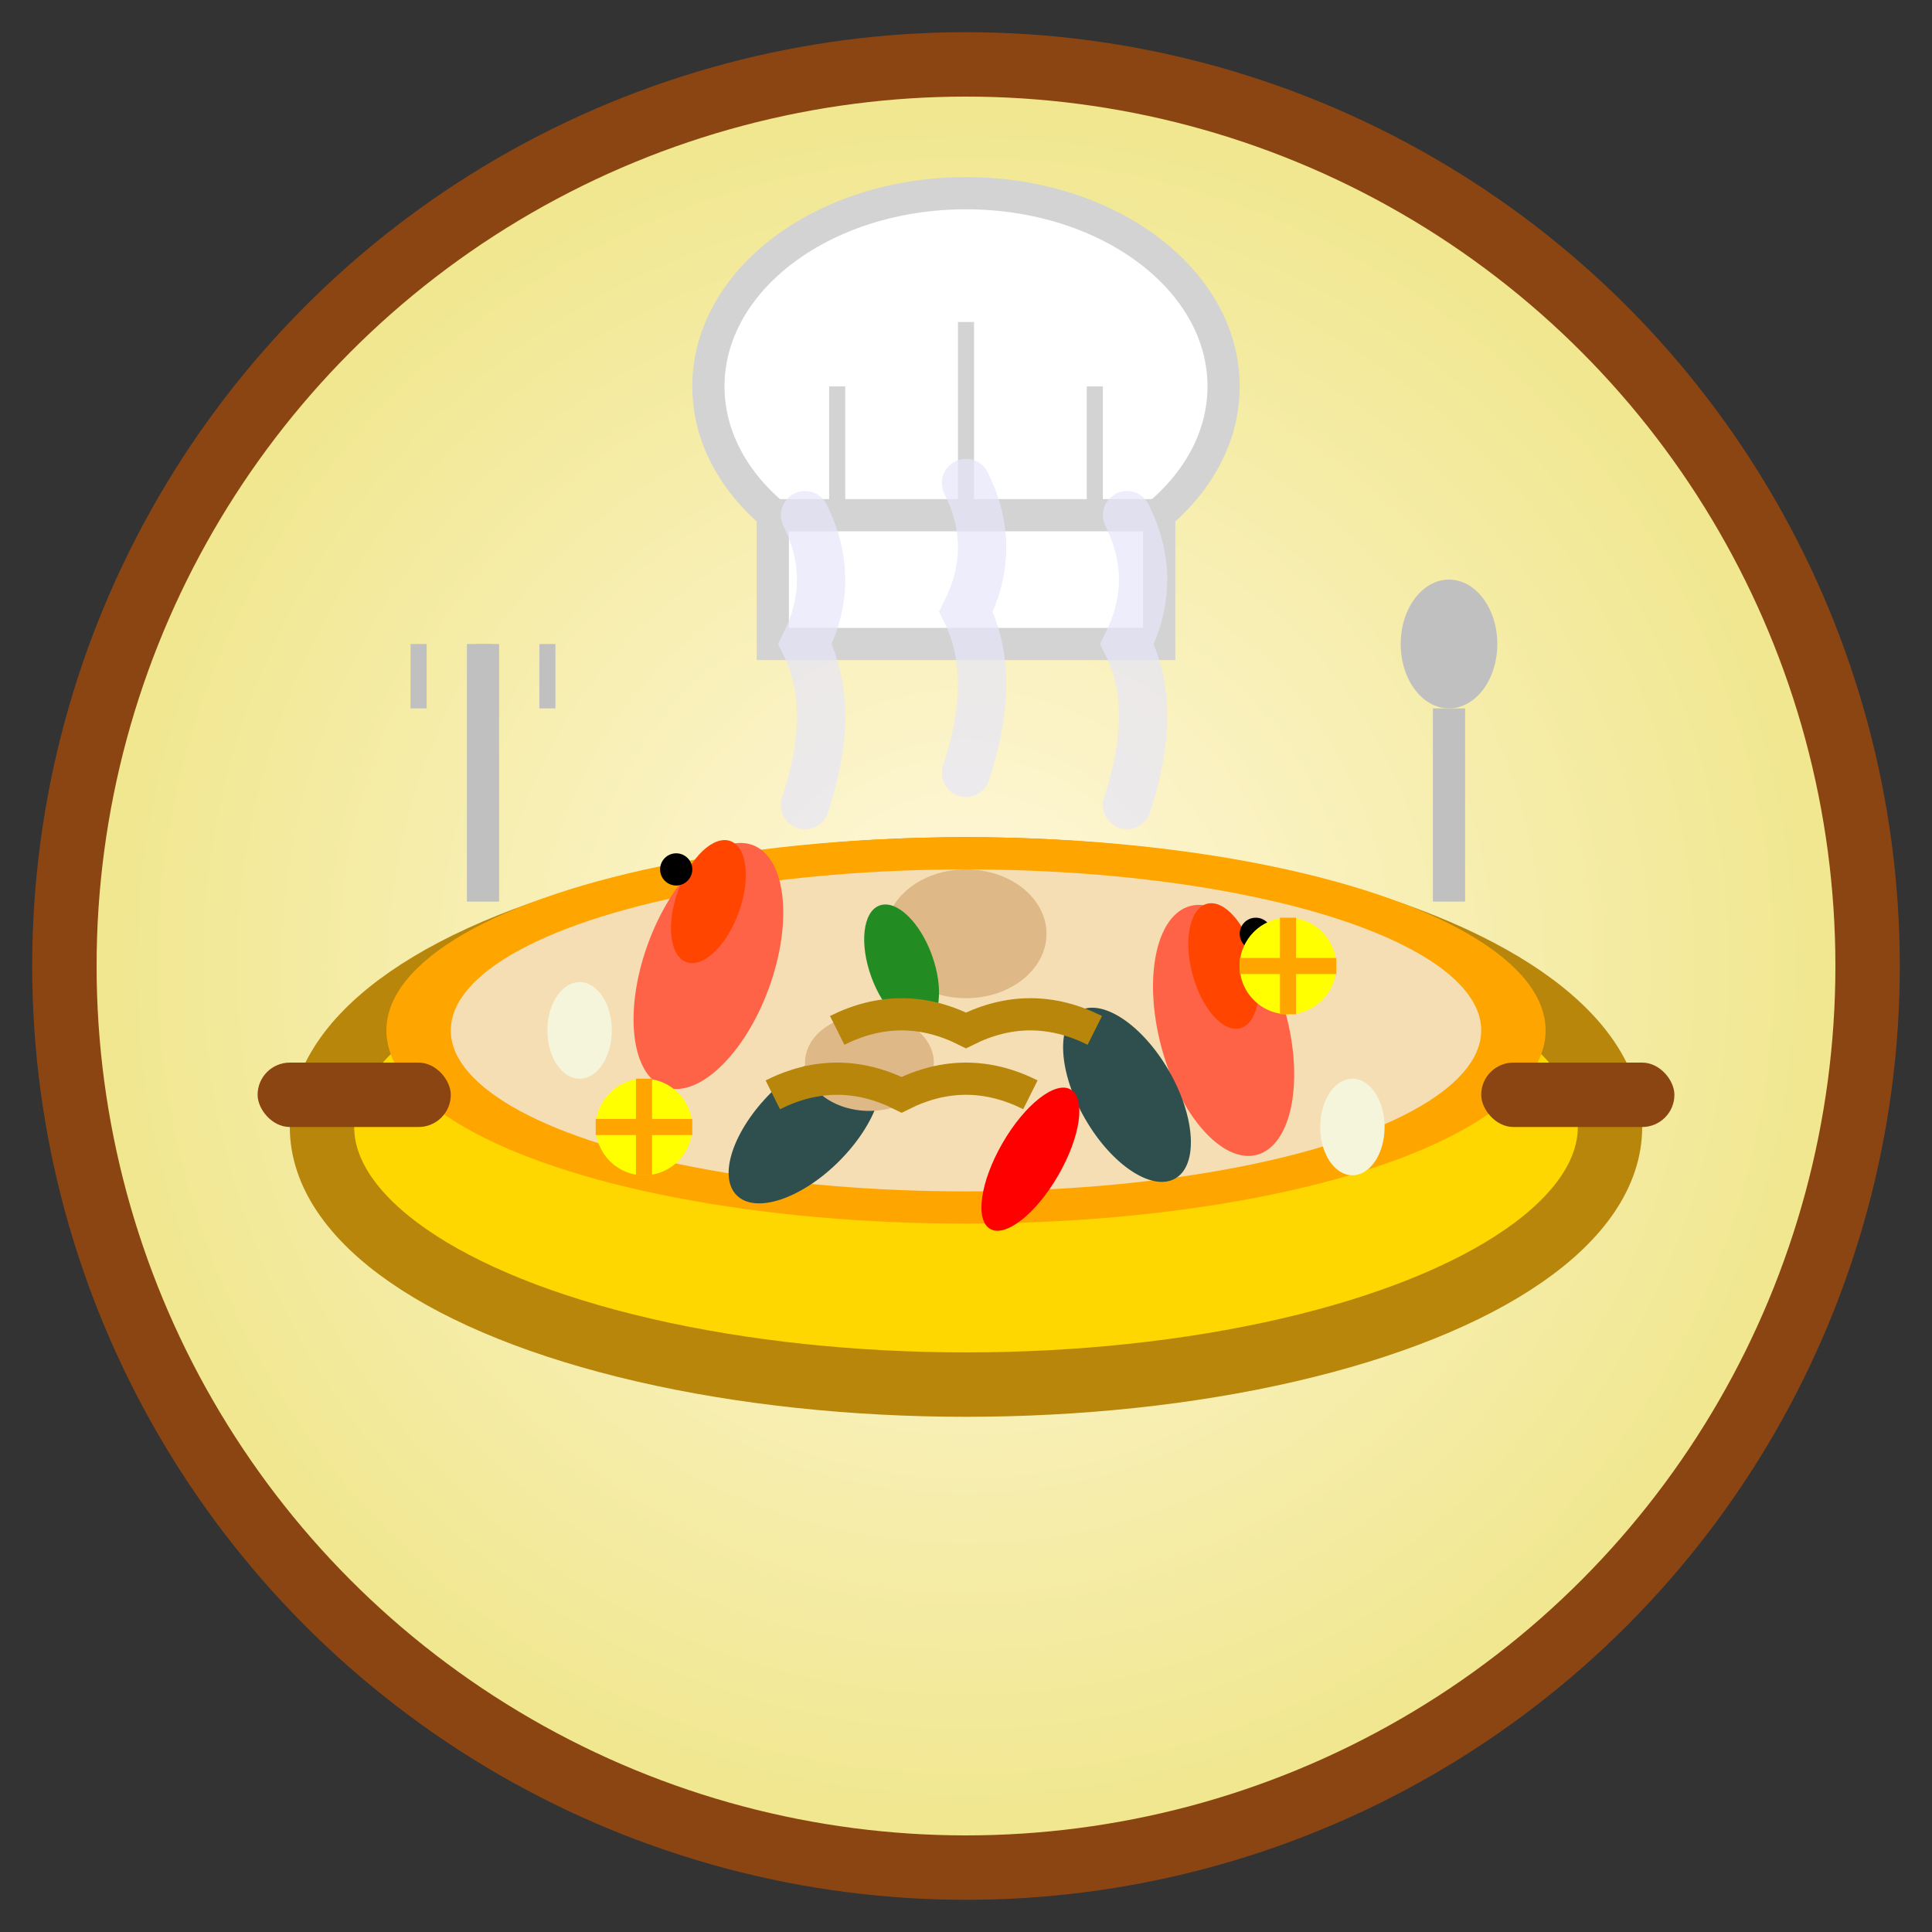
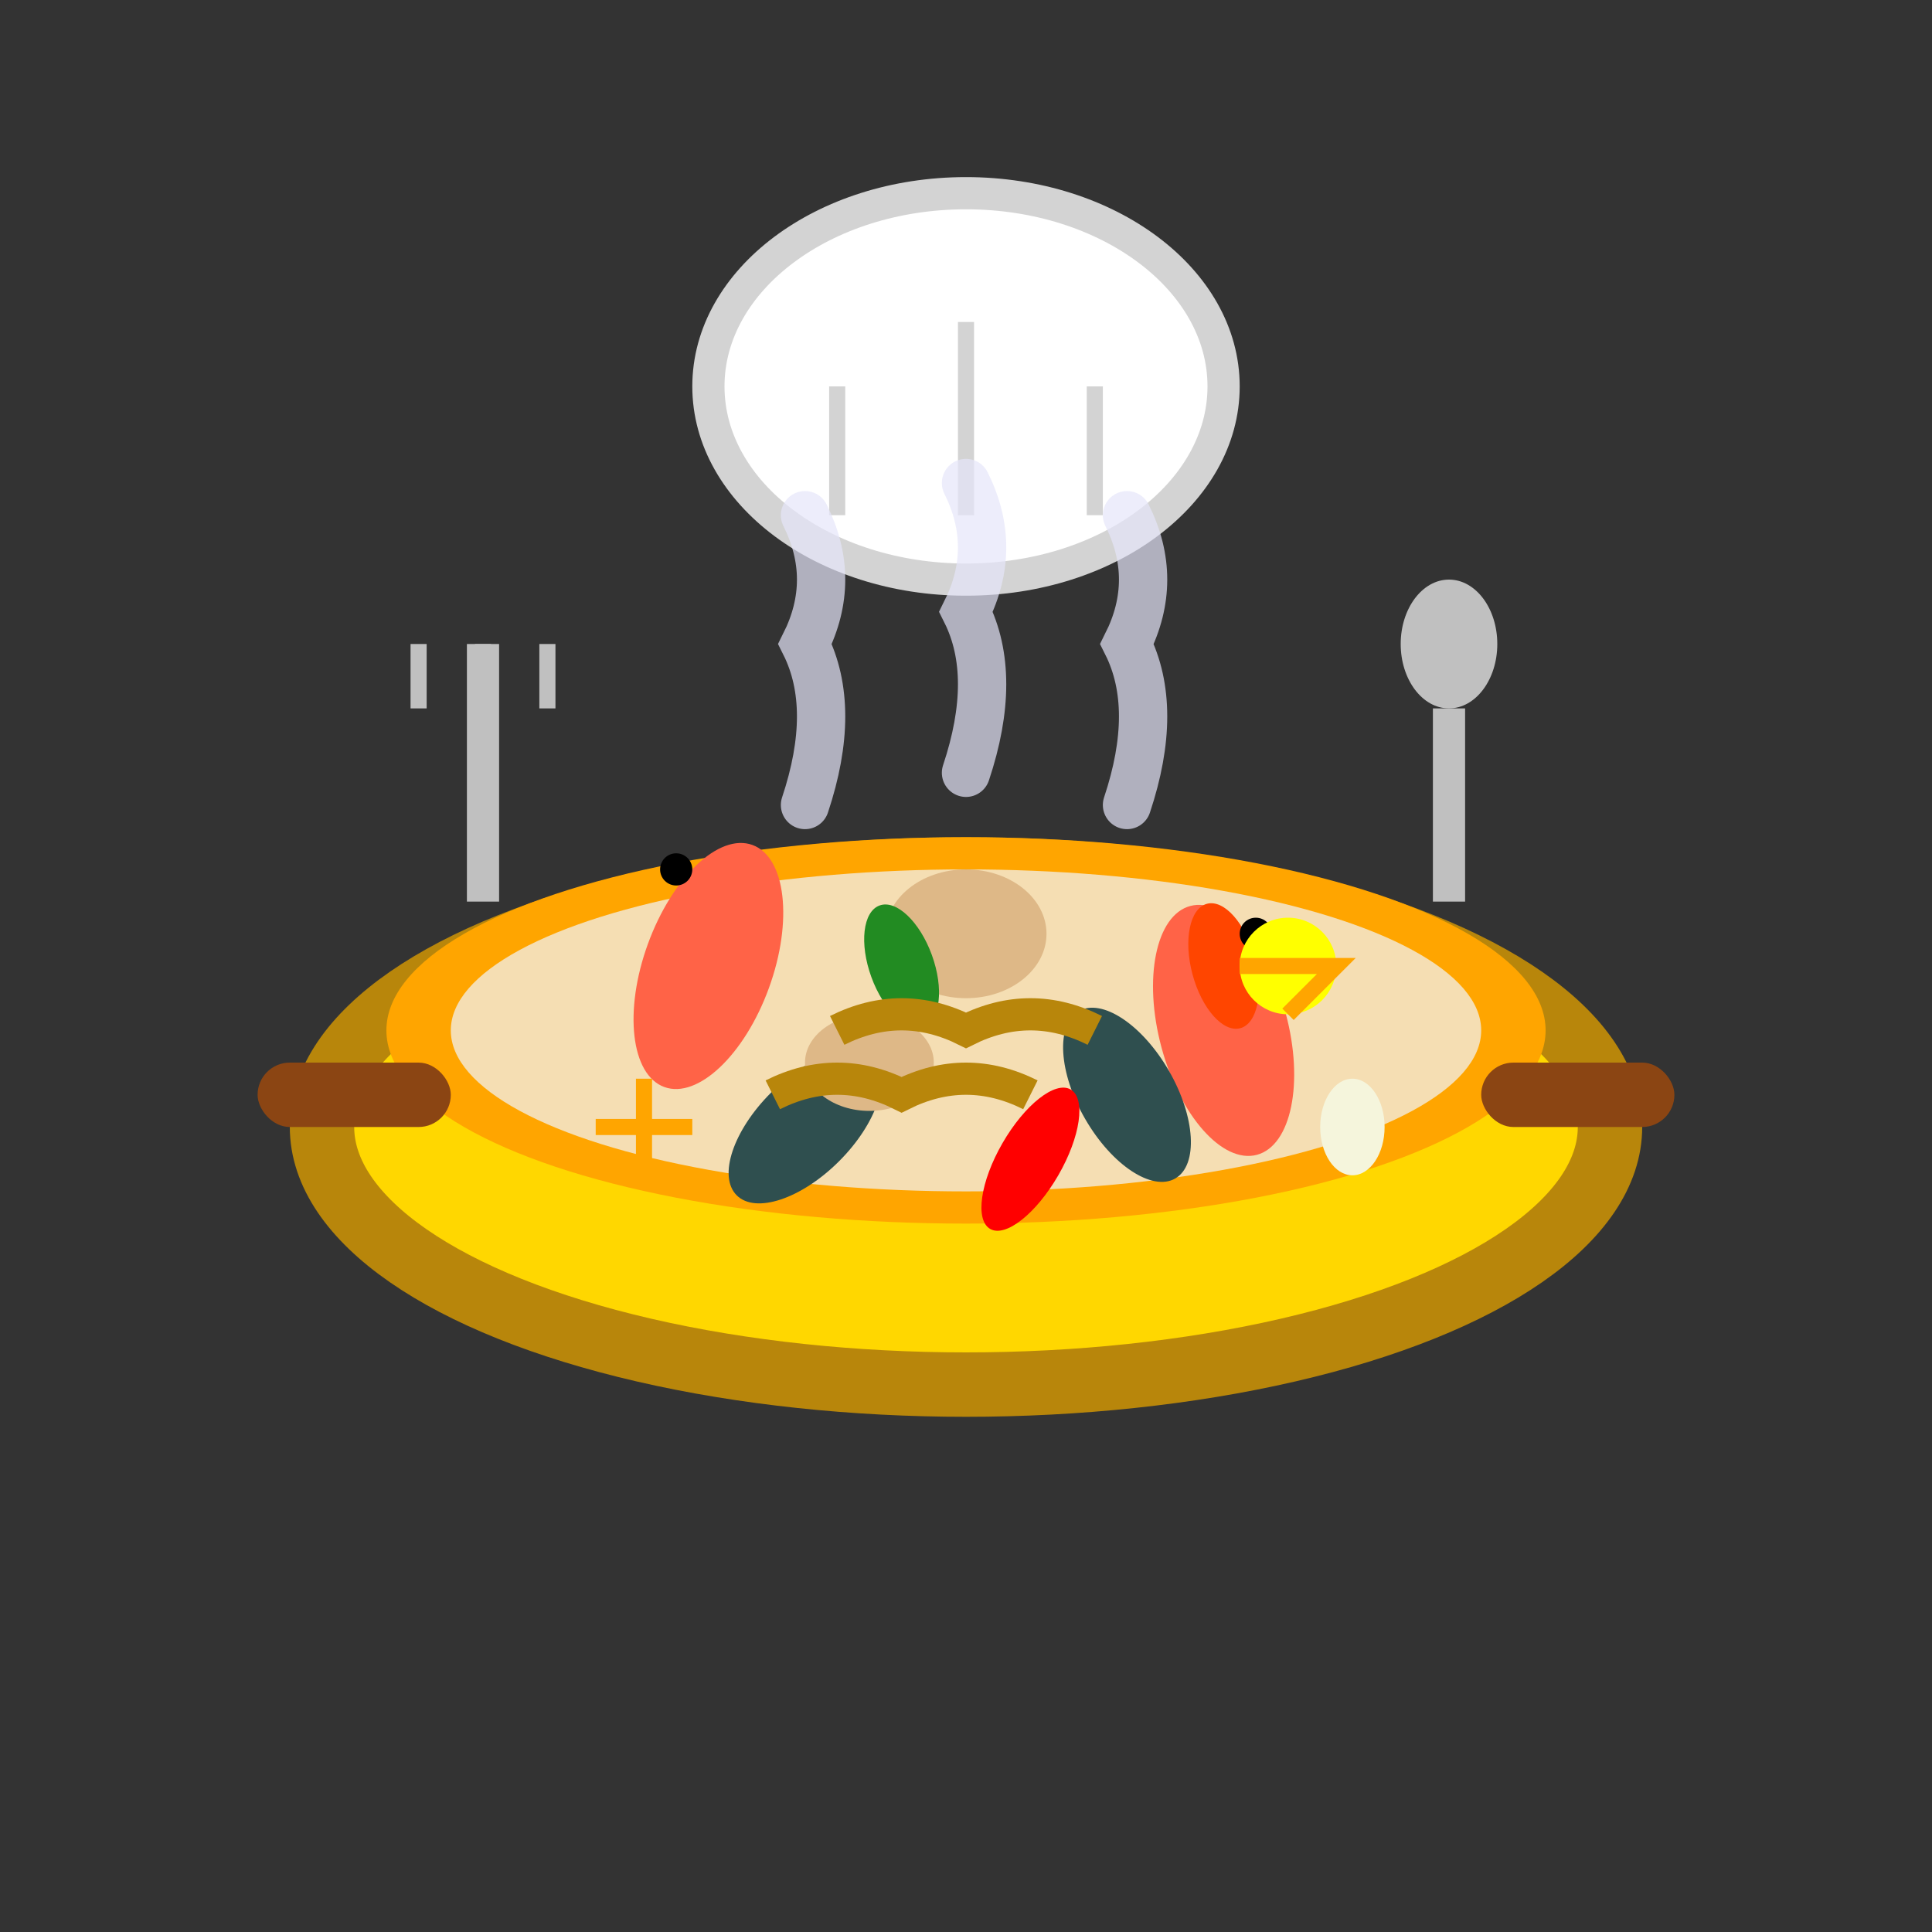
<svg xmlns="http://www.w3.org/2000/svg" width="60" height="60" viewBox="0 0 60 60" fill="none">
  <rect x="0" y="0" width="60" height="60" fill="#333333" stroke="none" />
-   <circle cx="30" cy="30" r="28" fill="url(#foodGradient)" stroke="#8B4513" stroke-width="2" />
  <ellipse cx="30" cy="35" rx="20" ry="8" fill="#FFD700" stroke="#B8860B" stroke-width="2" />
  <ellipse cx="30" cy="32" rx="18" ry="6" fill="#FFA500" />
  <rect x="8" y="33" width="6" height="2" fill="#8B4513" rx="1" />
  <rect x="46" y="33" width="6" height="2" fill="#8B4513" rx="1" />
  <ellipse cx="30" cy="32" rx="16" ry="5" fill="#F5DEB3" />
  <ellipse cx="22" cy="30" rx="2" ry="4" fill="#FF6347" transform="rotate(20 22 30)" />
-   <ellipse cx="22" cy="28" rx="1" ry="2" fill="#FF4500" transform="rotate(20 22 28)" />
  <circle cx="21" cy="27" r="0.5" fill="#000000" />
  <ellipse cx="38" cy="32" rx="2" ry="4" fill="#FF6347" transform="rotate(-15 38 32)" />
  <ellipse cx="38" cy="30" rx="1" ry="2" fill="#FF4500" transform="rotate(-15 38 30)" />
  <circle cx="39" cy="29" r="0.5" fill="#000000" />
  <ellipse cx="25" cy="35" rx="1.5" ry="3" fill="#2F4F4F" transform="rotate(45 25 35)" />
  <ellipse cx="35" cy="34" rx="1.5" ry="3" fill="#2F4F4F" transform="rotate(-30 35 34)" />
  <ellipse cx="30" cy="29" rx="2.5" ry="2" fill="#DEB887" />
  <ellipse cx="27" cy="33" rx="2" ry="1.5" fill="#DEB887" />
  <ellipse cx="32" cy="36" rx="1" ry="2.5" fill="#FF0000" transform="rotate(30 32 36)" />
  <ellipse cx="28" cy="30" rx="1" ry="2" fill="#228B22" transform="rotate(-20 28 30)" />
-   <circle cx="20" cy="35" r="1.5" fill="#FFFF00" />
  <path d="M18.5 35L21.5 35M20 33.5L20 36.5" stroke="#FFA500" stroke-width="0.5" />
  <circle cx="40" cy="30" r="1.5" fill="#FFFF00" />
-   <path d="M38.5 30L41.5 30M40 28.5L40 31.5" stroke="#FFA500" stroke-width="0.5" />
+   <path d="M38.5 30L41.5 30L40 31.5" stroke="#FFA500" stroke-width="0.5" />
  <path d="M26 32Q28 31 30 32Q32 31 34 32" stroke="#B8860B" stroke-width="1" fill="none" />
  <path d="M24 34Q26 33 28 34Q30 33 32 34" stroke="#B8860B" stroke-width="1" fill="none" />
  <ellipse cx="30" cy="12" rx="8" ry="6" fill="#FFFFFF" stroke="#D3D3D3" stroke-width="1" />
-   <rect x="24" y="16" width="12" height="4" fill="#FFFFFF" stroke="#D3D3D3" stroke-width="1" />
  <line x1="26" y1="12" x2="26" y2="16" stroke="#D3D3D3" stroke-width="0.5" />
  <line x1="30" y1="10" x2="30" y2="16" stroke="#D3D3D3" stroke-width="0.5" />
  <line x1="34" y1="12" x2="34" y2="16" stroke="#D3D3D3" stroke-width="0.5" />
  <line x1="15" y1="20" x2="15" y2="28" stroke="#C0C0C0" stroke-width="1" />
  <line x1="13" y1="20" x2="13" y2="22" stroke="#C0C0C0" stroke-width="0.5" />
  <line x1="15" y1="20" x2="15" y2="22" stroke="#C0C0C0" stroke-width="0.5" />
  <line x1="17" y1="20" x2="17" y2="22" stroke="#C0C0C0" stroke-width="0.5" />
  <line x1="45" y1="22" x2="45" y2="28" stroke="#C0C0C0" stroke-width="1" />
  <ellipse cx="45" cy="20" rx="1.5" ry="2" fill="#C0C0C0" />
  <path d="M25 25Q26 22 25 20Q26 18 25 16" stroke="#E6E6FA" stroke-width="1.5" stroke-linecap="round" opacity="0.7" />
  <path d="M30 24Q31 21 30 19Q31 17 30 15" stroke="#E6E6FA" stroke-width="1.5" stroke-linecap="round" opacity="0.7" />
  <path d="M35 25Q36 22 35 20Q36 18 35 16" stroke="#E6E6FA" stroke-width="1.5" stroke-linecap="round" opacity="0.7" />
-   <ellipse cx="18" cy="32" rx="1" ry="1.5" fill="#F5F5DC" />
  <ellipse cx="42" cy="35" rx="1" ry="1.5" fill="#F5F5DC" />
  <defs>
    <radialGradient id="foodGradient" cx="50%" cy="50%" r="50%">
      <stop offset="0%" style="stop-color:#FFF8DC" />
      <stop offset="100%" style="stop-color:#F0E68C" />
    </radialGradient>
  </defs>
</svg>